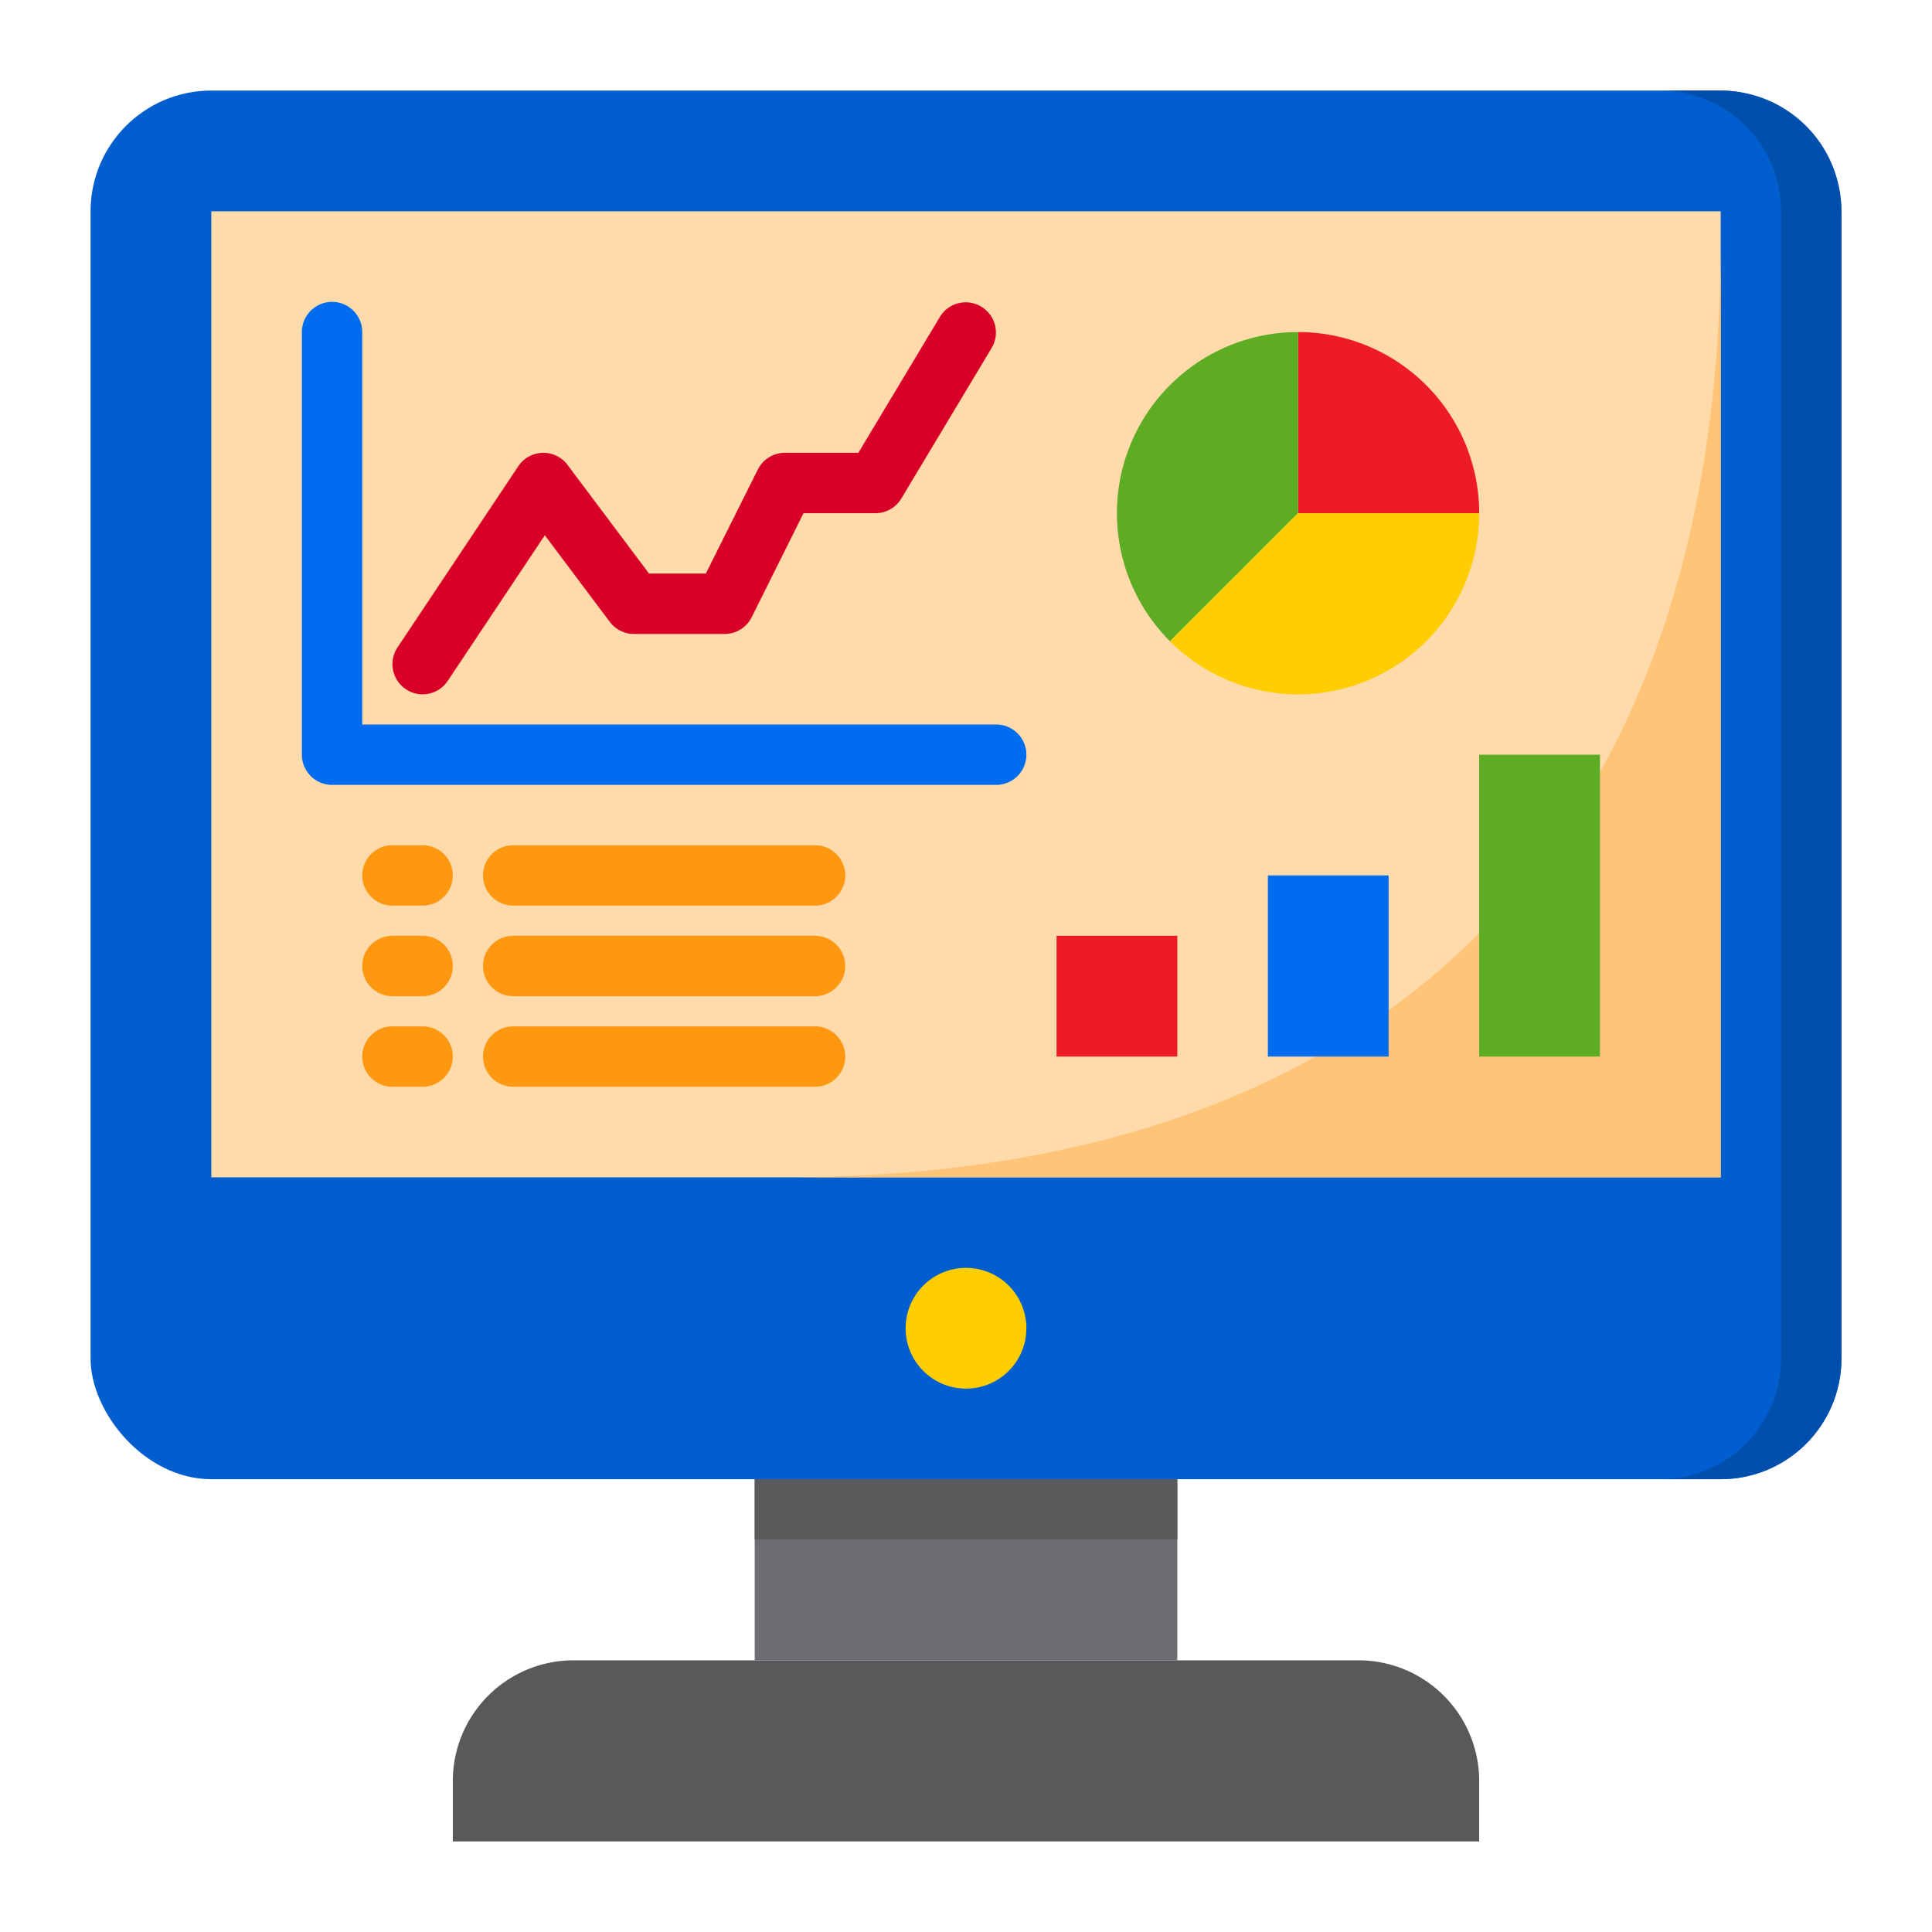
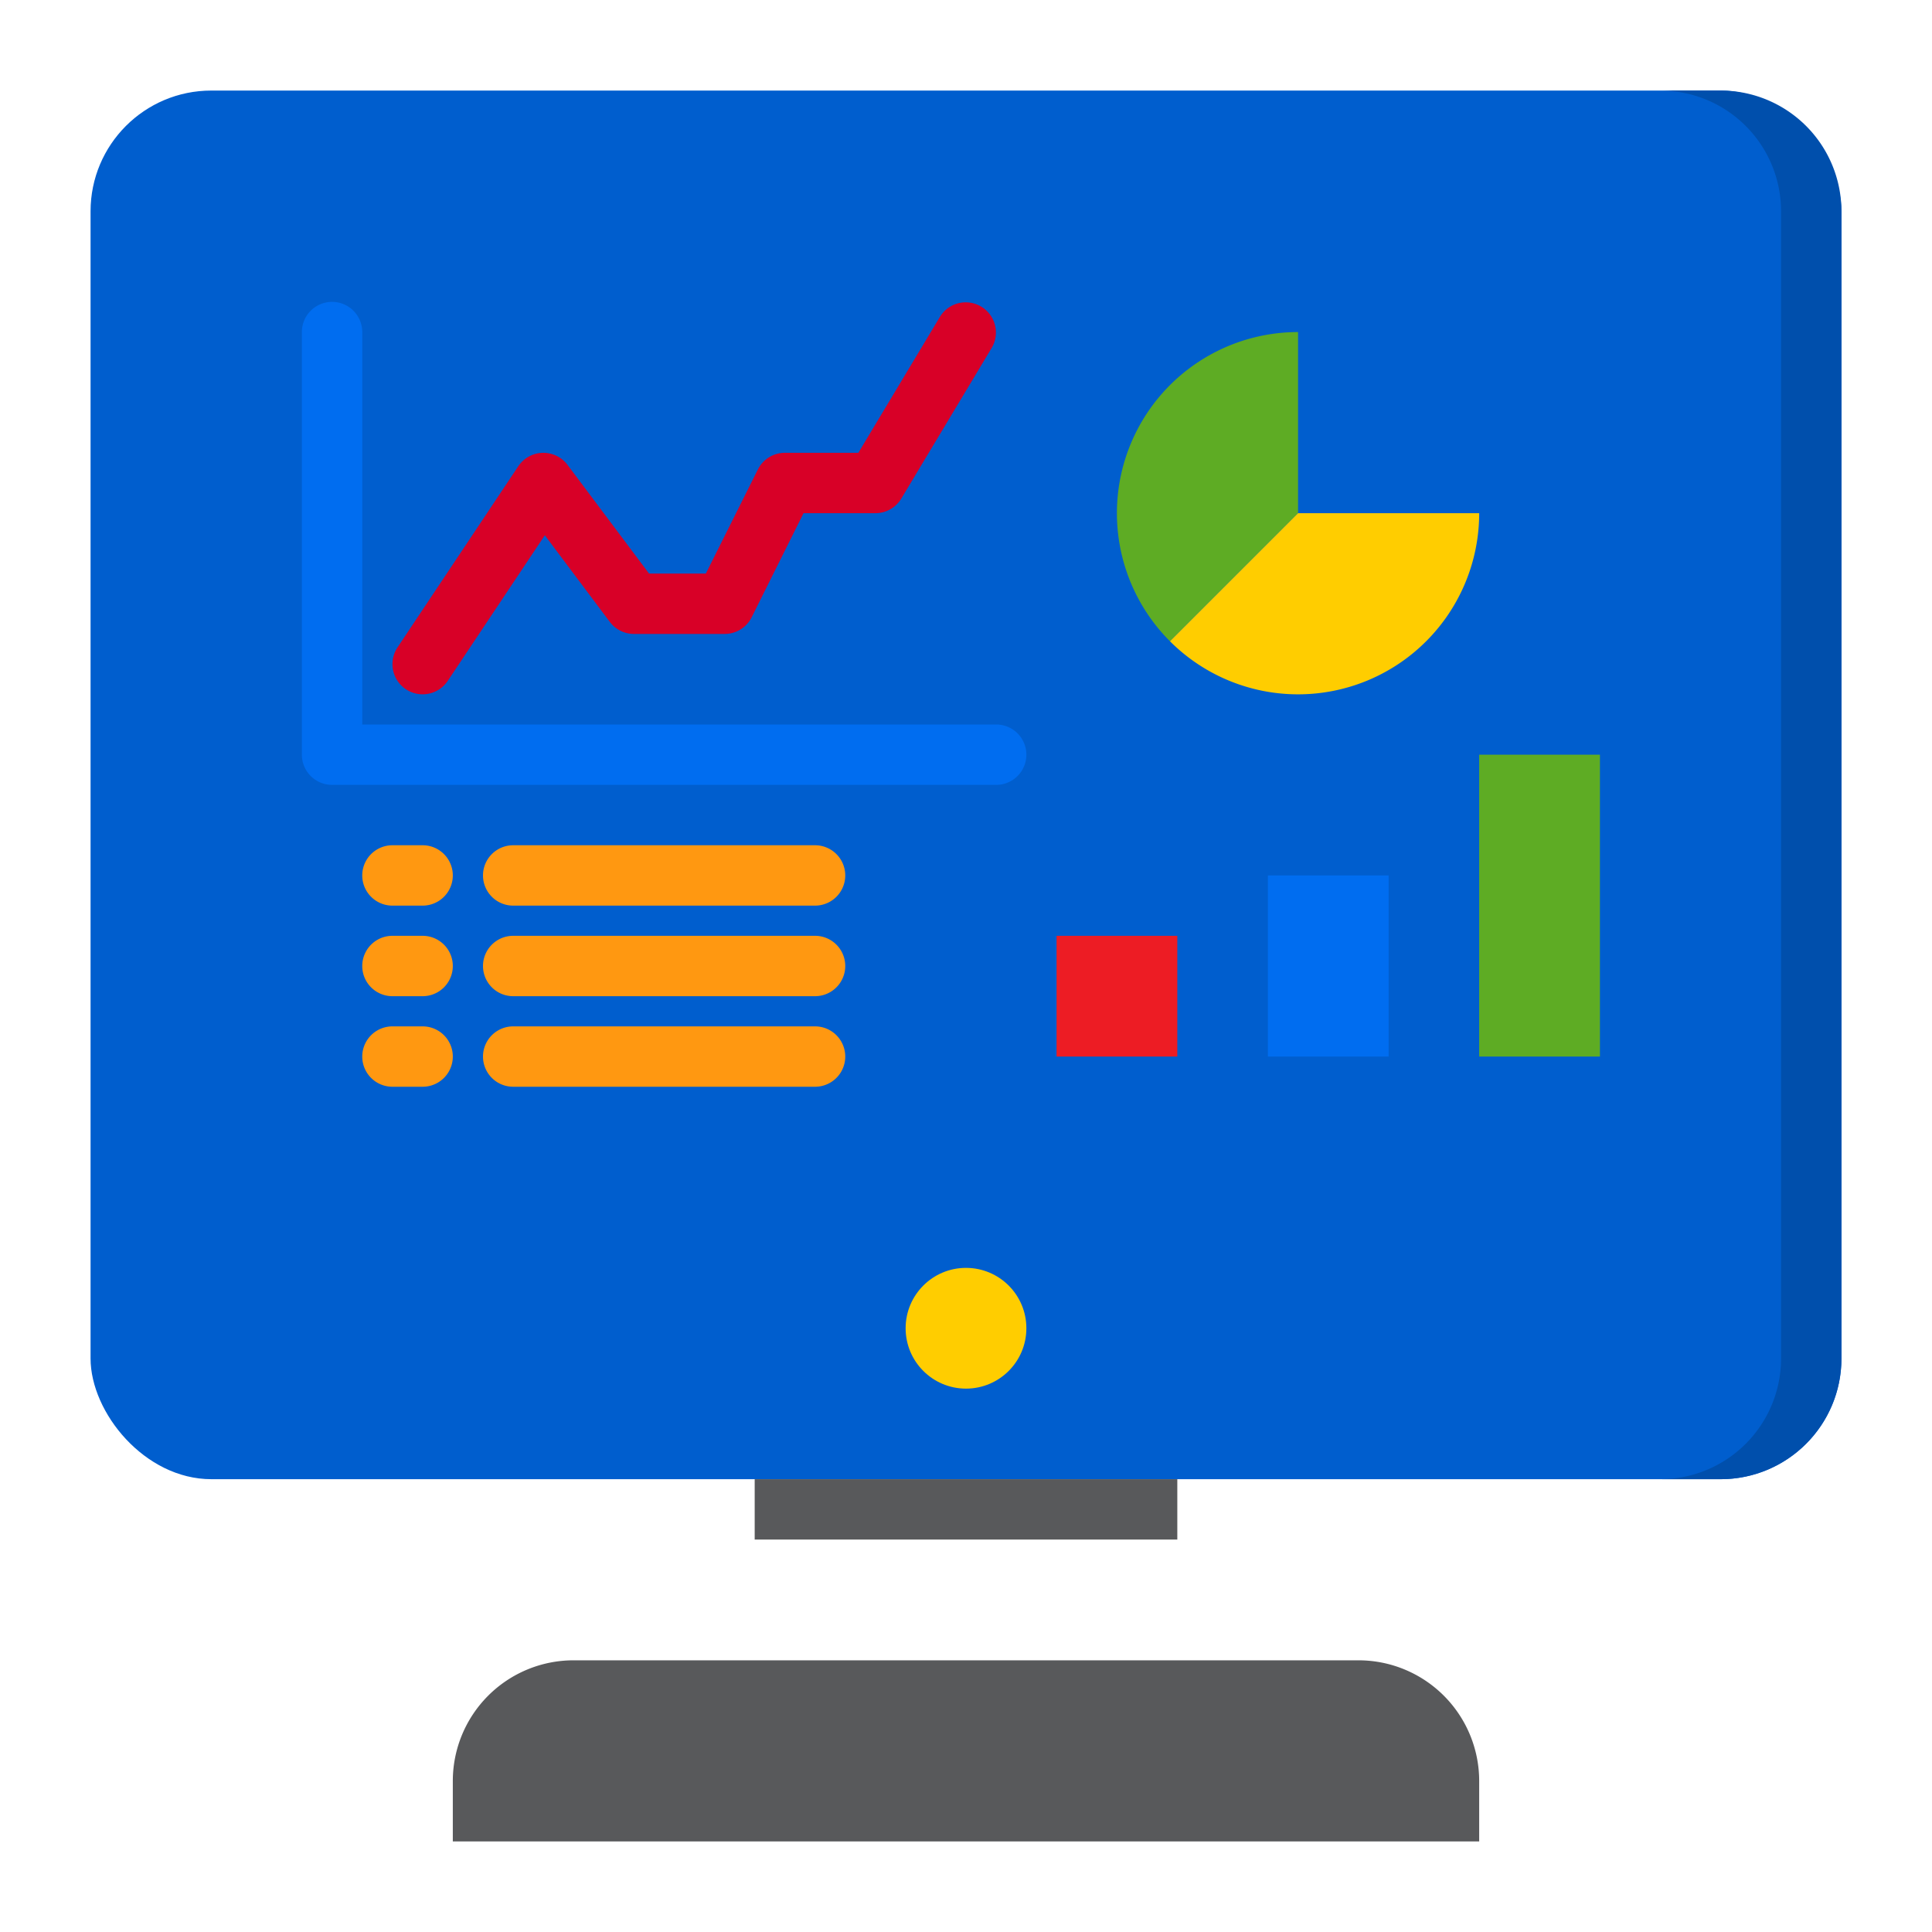
<svg xmlns="http://www.w3.org/2000/svg" height="512" viewBox="0 0 64 64" width="512">
  <g id="Web_analytics" data-name="Web analytics">
    <rect fill="#005ece" height="46" rx="4" width="58" x="3" y="3" />
    <path d="m57 3h-2a4 4 0 0 1 4 4v38a4 4 0 0 1 -4 4h2a4 4 0 0 0 4-4v-38a4 4 0 0 0 -4-4z" fill="#004fac" />
-     <path d="m7 7h50v32h-50z" fill="#ffdaaa" />
    <circle cx="32" cy="44" fill="#ffcd00" r="2" />
-     <path d="m25 49h14v6h-14z" fill="#6d6e71" />
    <path d="m19 55a4 4 0 0 0 -4 4v2h34v-2a4 4 0 0 0 -4-4z" fill="#58595b" />
-     <path d="m49 17a6 6 0 0 0 -6-6v6z" fill="#ed1c24" />
    <path d="m43 11a6 6 0 0 0 -4.243 10.243l4.243-4.243z" fill="#5eac24" />
    <path d="m43 17-4.243 4.243a6 6 0 0 0 10.243-4.243z" fill="#ffcd00" />
-     <path d="m26 39h31v-31c0 19.882-11.118 31-31 31z" fill="#ffc477" />
    <path d="m49 25h4v10h-4z" fill="#5eac24" />
    <path d="m42 29h4v6h-4z" fill="#006df0" />
    <path d="m35 31h4v4h-4z" fill="#ed1c24" />
    <path d="m25 49h14v2h-14z" fill="#58595b" />
    <path d="m33 26h-22a1 1 0 0 1 -1-1v-14a1 1 0 0 1 2 0v13h21a1 1 0 0 1 0 2z" fill="#006df0" />
    <path d="m14 23a1 1 0 0 1 -.831-1.555l4-6a1 1 0 0 1 1.631-.045l2.7 3.6h1.882l1.723-3.447a1 1 0 0 1 .895-.553h2.434l2.709-4.515a1 1 0 0 1 1.714 1.03l-3 5a1 1 0 0 1 -.857.485h-2.382l-1.718 3.447a1 1 0 0 1 -.9.553h-3a1 1 0 0 1 -.8-.4l-2.152-2.869-3.216 4.824a1 1 0 0 1 -.832.445z" fill="#d80027" />
    <g fill="#ff9811">
      <path d="m27 30h-10a1 1 0 0 1 0-2h10a1 1 0 0 1 0 2z" />
      <path d="m27 33h-10a1 1 0 0 1 0-2h10a1 1 0 0 1 0 2z" />
      <path d="m27 36h-10a1 1 0 0 1 0-2h10a1 1 0 0 1 0 2z" />
      <path d="m14 30h-1a1 1 0 0 1 0-2h1a1 1 0 0 1 0 2z" />
      <path d="m14 33h-1a1 1 0 0 1 0-2h1a1 1 0 0 1 0 2z" />
      <path d="m14 36h-1a1 1 0 0 1 0-2h1a1 1 0 0 1 0 2z" />
    </g>
  </g>
</svg>